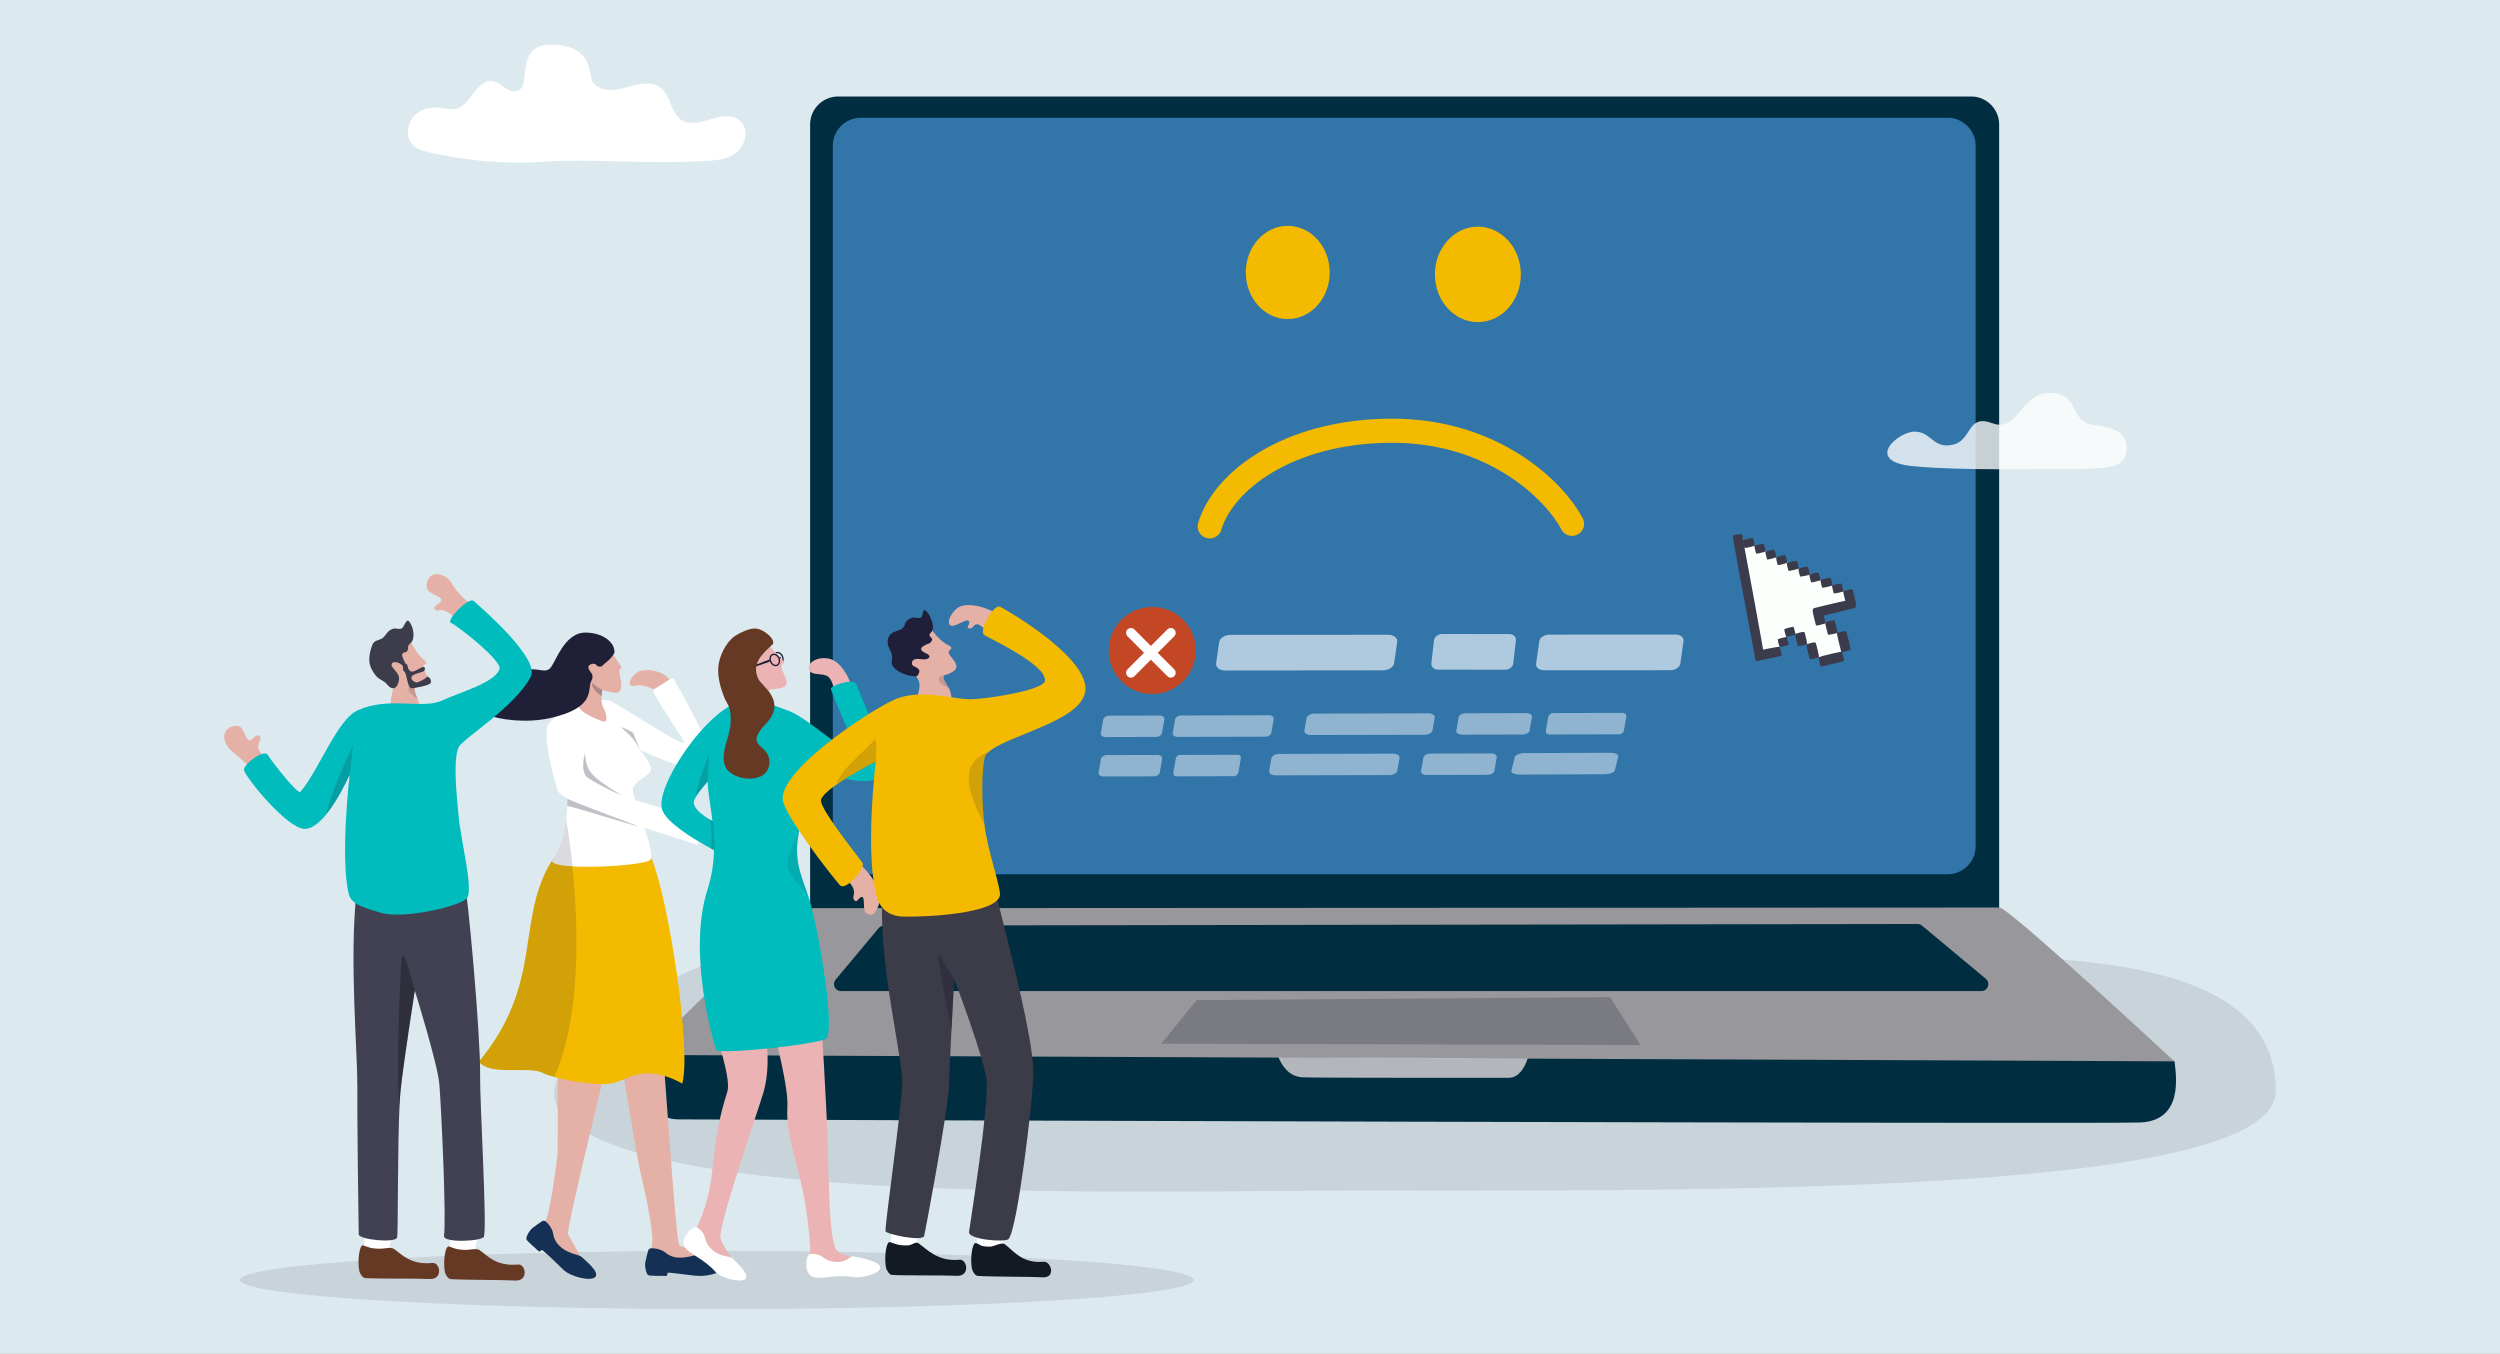
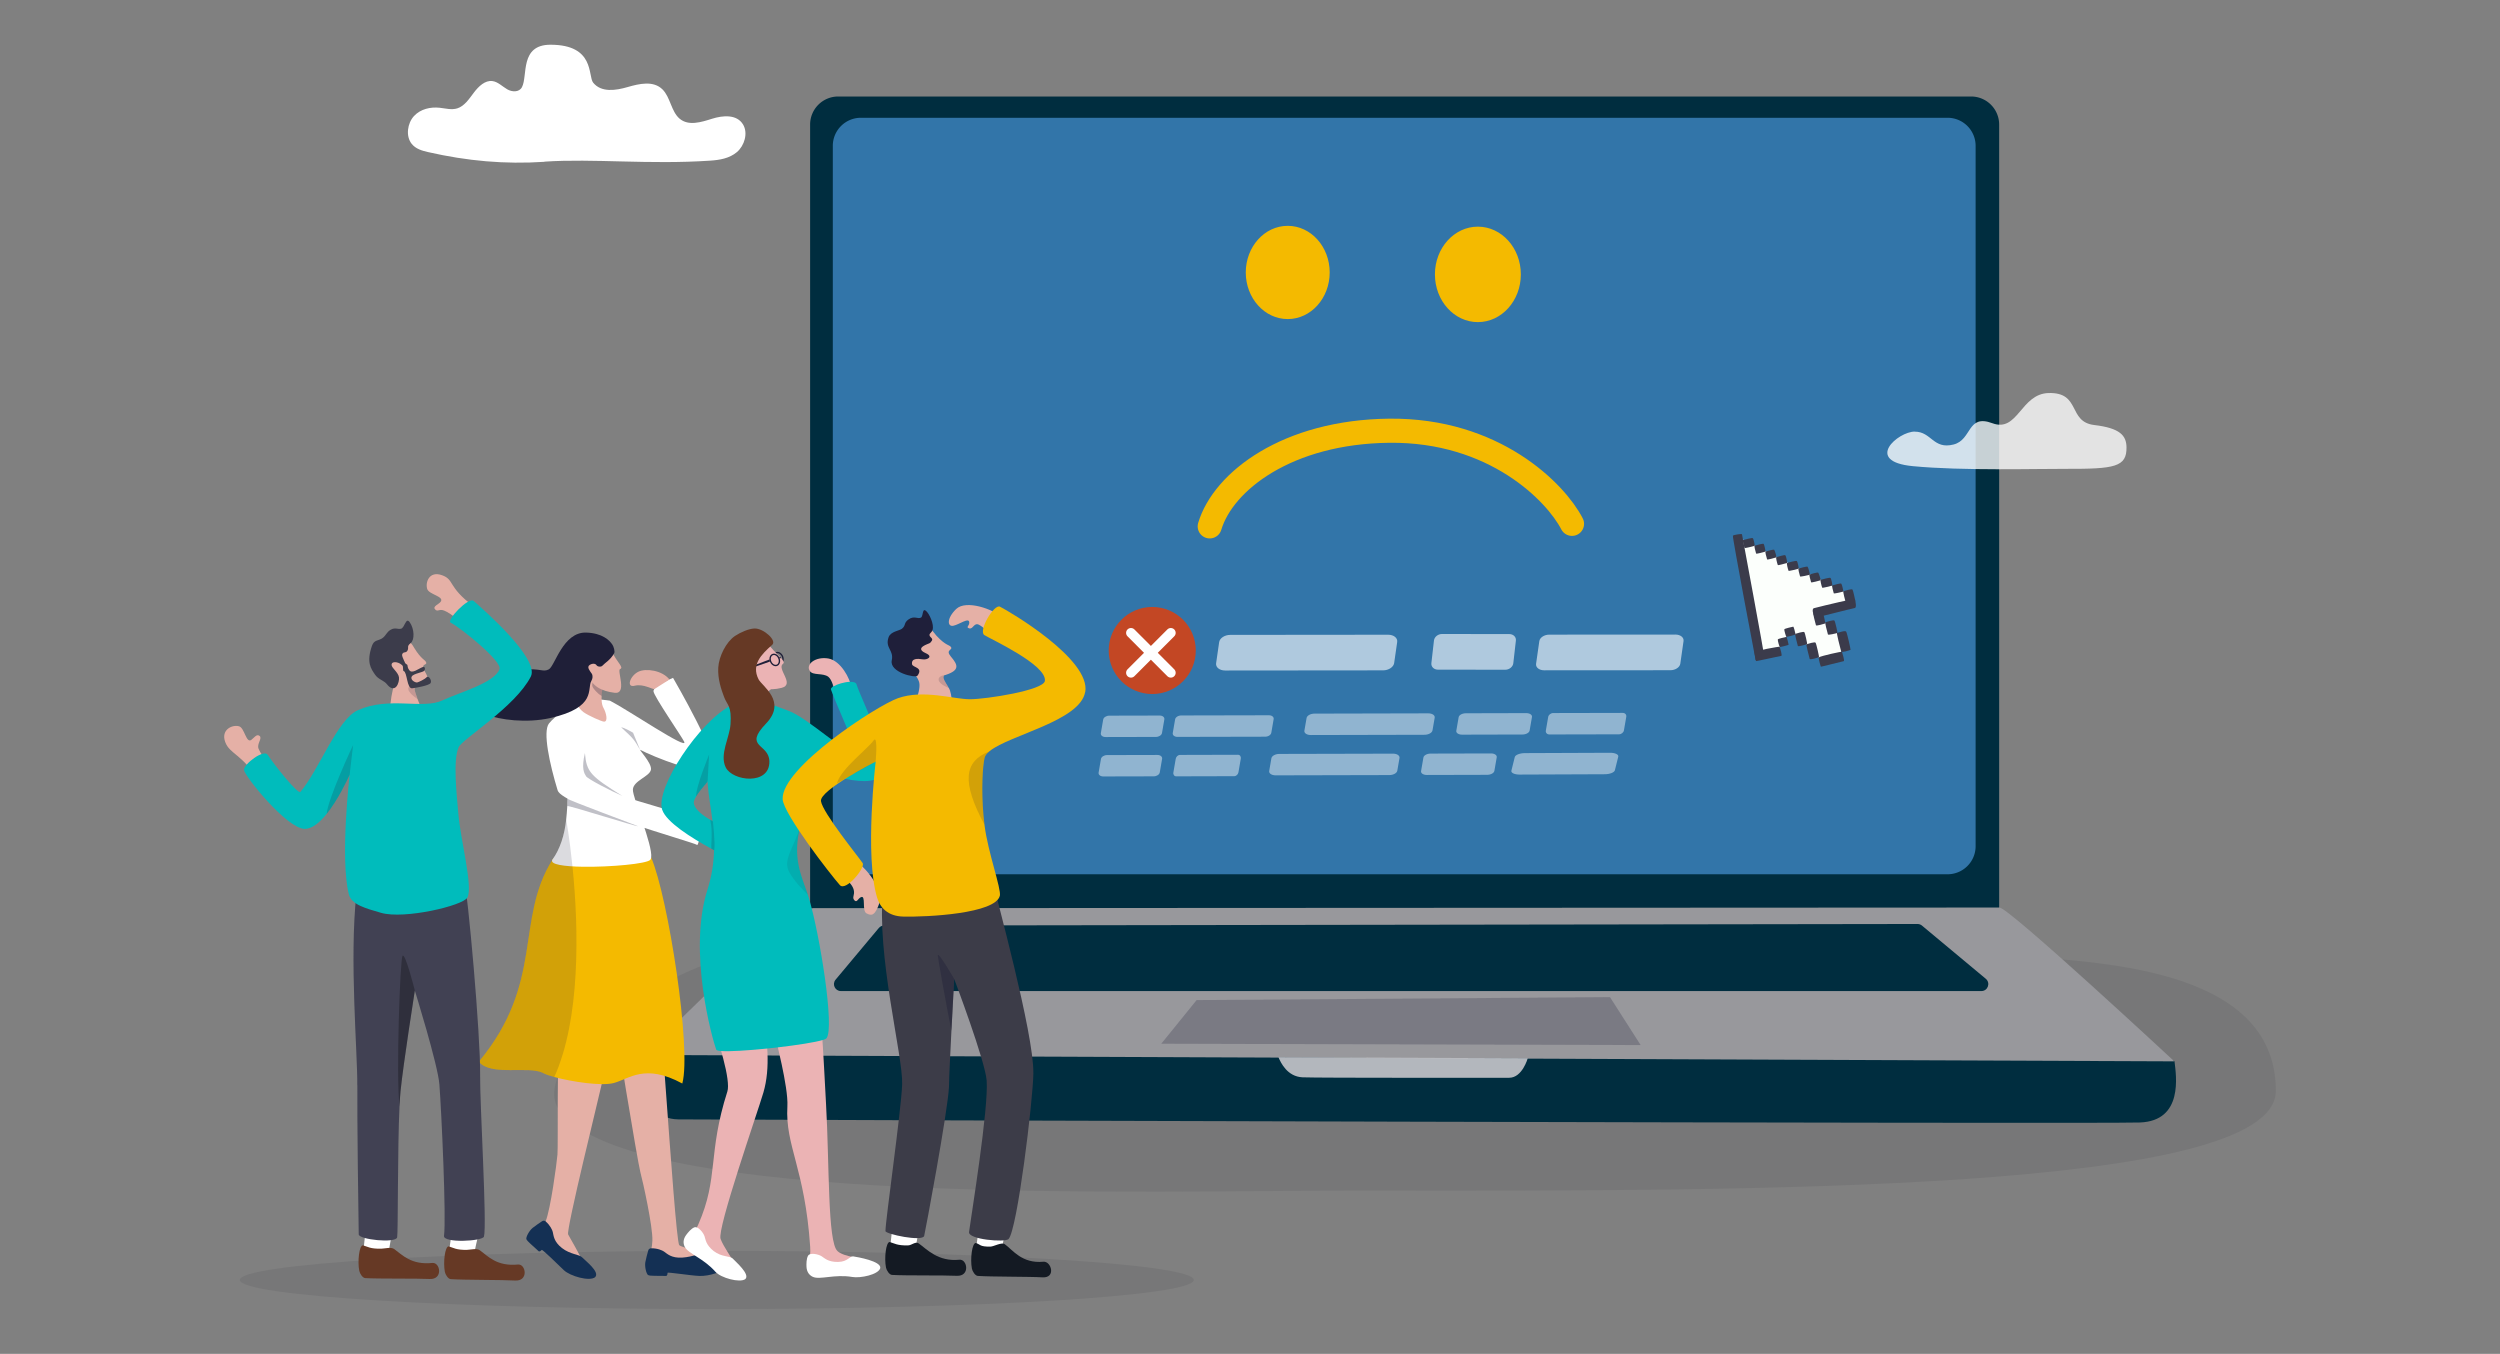
<svg xmlns="http://www.w3.org/2000/svg" width="650" height="352" fill="none" viewBox="0 0 650 352">
  <rect x="0" y="0" width="650" height="352" fill="#808080" stroke="none" />
  <g clip-path="url(#a)">
-     <path fill="#DCEAEF" d="m660 362-670 1V-9l670-1v372Z" />
    <path fill="#32323E" d="M203.52 246.07c-27.83 1.38-67.46 30-58 42.73 18.8 25.3 153.47 20.67 209.18 20.75 100.65.14 237.01.49 237.01-25.94 0-32.84-48.23-33.4-69.29-35.24-19.45-1.7-318.9-2.3-318.9-2.3Z" opacity=".12" />
    <path fill="#002D3F" d="M512.48 25.09H217.93a7.3 7.3 0 0 0-7.3 7.3v203.93a7.3 7.3 0 0 0 7.3 7.3h294.55a7.3 7.3 0 0 0 7.3-7.3V32.39a7.3 7.3 0 0 0-7.3-7.3Z" />
    <path fill="#3275A9" d="M506.36 30.621H223.83a7.3 7.3 0 0 0-7.3 7.3v182.09a7.3 7.3 0 0 0 7.3 7.3h282.53a7.3 7.3 0 0 0 7.3-7.3V37.921a7.3 7.3 0 0 0-7.3-7.3Z" />
    <path fill="#002D3F" d="M167.43 274.169c5.69.13 397.5-1.91 397.94 1.78.44 3.69 2.37 15.49-9.02 15.9-11.39.41-360.64-.67-379.98-.81-11.03-.08-11.56-16.92-8.94-16.86v-.01Z" />
    <path fill="#98989C" d="M167.15 274.291c12.55-11.29 37.46-38.17 44.26-38.17 9.03 0 305.42-.16 308.46-.16 2.44 0 45.45 39.99 45.45 39.99l-398.17-1.65v-.01Z" />
    <path fill="#002D3F" d="m228.49 241.278-11.24 13.44c-.98 1.17-.15 2.96 1.38 2.96h296.52c1.69 0 2.45-2.11 1.16-3.19l-16.59-13.83c-.32-.27-.73-.42-1.16-.42l-268.7.4c-.53 0-1.04.24-1.38.65l.01-.01Z" />
    <path fill="#48485A" d="m311.12 260.02-9.19 11.35 124.64.35-7.97-12.47-107.48.77Z" opacity=".37" />
    <path fill="#C5C5C9" d="M332.4 274.891c.61 1.44 2.31 5.03 6.25 5.21 3.94.18 51.7.12 53.73.12 3.43 0 4.83-5.07 4.83-5.07l-64.81-.26Z" opacity=".91" />
    <path fill="#fff" d="M497.85 112.209c-4.37 0-13.34 7.75-.52 8.99 12.83 1.24 32.04.67 39.82.7 12.69.04 15.84-.48 15.74-5.66-.06-3-1.68-4.94-8.37-5.73-6.96-.82-3.4-8.56-11.9-8.32-7.24.2-7.97 10.33-14.6 7.85-6.62-2.48-5.23 4.28-10.08 5.53-5.32 1.36-5.73-3.34-10.1-3.34l.01-.02Z" opacity=".78" />
    <path fill="#fff" d="M141.57 42.069c-10.31.69-20.17-.22-30.29-2.53-1.55-.35-3.2-.83-4.25-2.15-1.59-1.99-1.11-5.35.6-7.21 1.72-1.86 4.31-2.42 6.7-2.16 1.53.17 3.1.62 4.58.15 1.85-.59 3.07-2.46 4.3-4.1 1.24-1.63 2.91-3.24 4.82-2.99 1.43.19 2.55 1.38 3.83 2.13 1.27.75 3.12.83 3.85-.55 1.56-2.95-.63-11.03 7.41-11.03 11.6 0 9.7 8.13 11.1 9.86 2.12 2.62 5.88 2.04 8.95 1.15 3.07-.89 6.72-1.73 9.08.61 2.05 2.03 2.26 5.75 4.44 7.6 2.32 1.97 5.62.92 8.43.03 2.81-.89 6.44-1.21 8.07 1.48 1.37 2.26.35 5.54-1.6 7.19-1.95 1.65-4.51 2.06-6.96 2.22-15.89 1.07-30.31-.59-43.06.26v.04Z" />
    <path fill="#FCFFFC" d="m452.55 139.982 27.99 14.44.4 2.76-8.62 2.28 1.07 1.99 2.47 1.05 2.82 3.4.05 4.79-5.02.74-1.48-.84-3.32-3.97-3.17-2.49-1.94 2.16-1.8 3.4-4.27.96-6.62-31.07 1.44.4Z" />
    <path fill="#3B3B4B" d="M463.93 163.62c-.09.24.46 2 .54 1.99.3-.06 2.4-.53 2.37-.69-.1-.59-.48-2.01-.6-1.99-.34.08-2.23.48-2.31.69Z" />
    <path fill="#3B3B4B" d="M462.23 166.26c-.08.24.45 2.01.52 1.99.29-.06 2.31-.49 2.29-.65-.1-.59-.47-2.02-.59-1.99-.33.07-2.15.44-2.23.65h.01Zm-3.69-24.852c.19.17.54 1.98.47 2.01-.29.09-2.36.67-2.42.51-.19-.56-.53-2-.41-2.04.34-.1 2.19-.64 2.36-.48Zm2.75 1.533c.19.17.65 1.95.58 1.97-.28.09-2.37.7-2.42.54-.19-.56-.54-2-.43-2.03.32-.1 2.1-.63 2.27-.48Z" />
    <path fill="#3B3B4B" d="M455.72 139.919c.24.16.58 1.97.47 2-.4.12-2.55.69-2.61.54-.21-.56-.56-1.99-.39-2.04.47-.13 2.32-.64 2.53-.5Zm14.25 7.431c.19.17.67 2.06.6 2.08-.29.09-2.49.6-2.55.44-.19-.56-.53-2-.41-2.04.34-.1 2.19-.64 2.36-.48Z" />
    <path fill="#3B3B4B" d="M472.73 148.88c.19.17.72 1.96.65 1.99-.28.09-2.44.68-2.49.53-.19-.56-.54-2-.43-2.03.32-.1 2.1-.63 2.27-.48v-.01Zm-5.57-3.02c.24.16.58 1.97.47 2-.4.12-2.55.69-2.61.54-.21-.56-.56-1.99-.39-2.04.47-.13 2.32-.64 2.53-.5Zm11.57 5.88c.19.17.6 2.04.53 2.07-.29.09-2.43.61-2.48.45-.19-.56-.53-2-.41-2.04.34-.1 2.19-.64 2.36-.48Z" />
    <path fill="#3B3B4B" d="M481.63 153.27c.22.29.81 3.1.74 3.13-.29.09-2.35.72-2.42.48-.27-.89-.81-3.13-.68-3.16.34-.1 2.18-.69 2.37-.44l-.01-.01Zm-7.8 5.699c.22.29.81 3.1.74 3.13-.29.09-2.35.72-2.42.48-.27-.89-.81-3.13-.68-3.16.34-.1 2.18-.69 2.37-.44l-.01-.01Z" />
    <path fill="#3B3B4B" d="M476.95 161.35c.22.29.86 3.2.78 3.22-.29.09-2.39.63-2.47.38-.27-.89-.81-3.13-.68-3.16.34-.1 2.18-.69 2.37-.44Z" />
    <path fill="#3B3B4B" d="M480.01 164.229c.26.45 1.21 4.71 1.13 4.74-.29.11-2.33.79-2.44.42-.38-1.35-1.2-4.75-1.08-4.79.33-.11 2.16-.77 2.39-.37Zm-10.89.123c.22.29.81 3.1.74 3.13-.29.09-2.35.72-2.42.48-.27-.89-.81-3.13-.68-3.16.34-.1 2.18-.69 2.37-.44l-.01-.01Z" />
    <path fill="#3B3B4B" d="M472.05 167.11c.23.35.97 3.75.9 3.77-.29.1-2.34.75-2.43.45-.31-1.07-.96-3.78-.84-3.81.34-.11 2.17-.72 2.38-.41h-.01Zm10.2-9.028c-1.08.21-10.34 2.6-10.38 2.53-.15-.28-1.05-2.27-.23-2.49 2.98-.78 10.61-2.55 10.63-2.42.1.49.55 2.26-.02 2.38Zm-19.14 12.45c-.68.11-6.5 1.42-6.54 1.36-.12-.18-.25-1.46-.41-2.31-.07-.34 6.53-1.55 6.56-1.42.11.49.76 2.31.4 2.37h-.01Z" />
    <path fill="#3B3B4B" d="M479.37 171.902c-.62.1-5.89 1.5-5.94 1.44-.11-.18-.69-2.33-.57-2.41.56-.4 6.02-1.59 6.05-1.47.11.49.78 2.39.45 2.44h.01Zm-3.46-21.651c.24.16.58 1.97.47 2-.4.12-2.55.69-2.61.54-.21-.56-.56-1.99-.39-2.04.47-.13 2.32-.64 2.53-.5Zm-11.75-5.891c.24.16.58 1.97.47 2-.4.12-2.34.7-2.4.55-.21-.56-.56-1.99-.39-2.04.47-.13 2.11-.65 2.32-.51Zm-11.24-5.44s5.97 31.96 5.81 32.06c-.16.1-2.21.87-2.27.63-.06-.23-6.11-32.05-5.91-32.36.09-.14 2.32-.56 2.37-.34v.01Z" />
    <path fill="#32323E" d="M186.37 340.359c68.489 0 124.01-3.389 124.01-7.57 0-4.181-55.521-7.57-124.01-7.57s-124.01 3.389-124.01 7.57c0 4.181 55.521 7.57 124.01 7.57Z" opacity=".12" />
    <path fill="#E5B0A6" d="M156.25 260.137c1.48 7.28 2.05 13.57.77 19.3-1.28 5.73-9.91 40.52-9.3 41.53.61 1.01 2.99 5.31 3.49 6.4.5 1.08-11.43-3.3-11.38-5.5.05-2.19.72-1.06 2.03-4.3 1.31-3.25 2.87-14.94 3.08-17.38.21-2.45-.2-26.72.62-29.41.82-2.69 10.69-10.63 10.69-10.63v-.01Zm23.93-42.859c2.21 2.11 6.46 2.08 8.25.91 2.01-1.32 2.67-4.74.48-3.77-3.41 1.52-1.81-.93-2.62-1.02-1.34-.14-3.64 1.84-4.33 1.44-.43-.25-1.78 2.43-1.78 2.43v.01Z" />
    <path fill="#143054" d="M140.95 317.509c.28-.19.65-.17.91.05 1.21 1.04 1.74 2.26 1.86 2.75.23.94.23 2.49 2.39 4.18 2.16 1.69 4.54 1.64 5.25 2.43.71.79 4.77 3.81 3.35 5.17-1.49 1.14-6.48-.3-8.09-1.83-1.6-1.53-5.66-5.53-5.77-5.28-.5.57-.79.35-.79.35-1.25-1.21-3.09-2.65-3.21-3.18-.12-.53.75-2.17 1.63-2.89.62-.5 1.81-1.31 2.46-1.74l.01-.01Z" />
    <path fill="#E5B0A6" d="M159.77 263.866c.05 1.07.91 6.69 1.99 13.43.33 2.03.67 4.16 1.03 6.3 1.62 9.85 3.36 19.9 3.7 21.15.66 2.43 3.27 14.23 3.13 17.82-.14 3.59-1.2 2.74-.47 4.86.73 2.13 16.1-.11 15.23-.97-.88-.86-6.8-1.94-7.76-2.7-.65-.52-2.3-23.97-3.54-40.84-.17-2.26-.32-4.41-.47-6.37-.37-4.93-.67-8.65-.85-10.02-.77-5.97-3.36-4.35-8.32-4.34 0 0-3.81-1.21-3.67 1.67v.01Z" />
    <path fill="#143054" d="M168.53 325.136c.09-.34.4-.57.75-.58 1.67-.03 2.92.55 3.35.84.82.56 1.89 1.76 4.75 1.58 2.86-.18 4.8-1.29 5.91-1.17 1.11.12 5.87 1.01 5.68 3.02-.4 1.9-4.76 3-7.07 2.92-2.31-.08-8.42-1.07-8.33-.81 0 .78-.38.81-.38.81-1.82-.08-4.26.08-4.71-.25-.45-.33-.9-2.19-.69-3.34.14-.81.53-2.24.75-3.02h-.01Z" />
    <path fill="#F4BA00" d="M124.49 276.046c3.15 3.87 13.04.97 16.73 2.95.59.32 1.62.67 2.9 1.03 4.52 1.23 12.23 2.4 15.41 1.57 4.08-1.06 8.08-5.2 17.87.12 2.44-8.97-3.67-48.41-8.09-58.75-.24-.55-.47-1.02-.69-1.4 0 0-10.89-6.42-20.37-1.56-1.58.81-3.13 1.94-4.58 3.46-.02.04-.05.07-.07.11-9.73 15.56-2.01 31.87-19.1 52.47h-.01Z" />
    <path fill="#fff" d="M181.27 219.686c.32.25 1.77-6.02 1.2-6.64-.59-.64-8.4-2.3-9.27-2.59-2.72-.92-11.6-3.1-15.52-5.43-2.85-1.69-4.9-2.27-13.28-7.32 4.03 4.2 3.16 11.69 2.81 15.33-.4 4.11-1.66 7.81-3.55 10.43-.02.04-.05.07-.07.11-.63 1.2 3.16 1.71 7.99 1.78 7.13.1 16.55-.76 17.49-1.8.12-.13.19-.33.23-.59.47-3.23-4.84-15.54-4.75-17.68.09-2.3 4.34-3.37 4.69-5.14.36-1.77-3.59-5.66-2.66-5.14 2.91 1.61 16.57 7.07 18.87 5.12 2.31-1.95-10.46-23.88-10.46-23.88s-5.3 2.11-5.08 3.53c.22 1.43 7.26 11.63 7.97 13.05 1.25 2.51-14.67-8.3-19.31-10.66 0 0-4.41-.65-6.54-.47-2.13.18-7.81 4.49-9.3 6.41-1.66 2.13.17 10.53 2.26 17.4 1.23 4.03 35.38 13.47 36.27 14.18h.01Z" />
    <path fill="#E5B0A6" d="M156.94 177.467c-.81 3.7-.61 5.62 0 6.66.6 1.03 1.28 3.55.09 3.5-.59-.02-4.06-1.56-5.32-2.47-1.26-.91-2.02-2.68-2.02-2.68s2.71-4.7 4.58-8.64c1.87-3.93 2.67 3.62 2.67 3.62v.01Z" />
    <path fill="#1F1F38" d="M156.44 180.959c.03-.49.08-1.03.17-1.64.03-.21.29-1.62.33-1.85-.21-.2-.57-.48-.78-.52-.29-.05-.88.01-1.15-.32-.45-.55-1.33 1.03-.94 1.96.15.36 1.2 1.74 2.37 2.36v.01Z" opacity=".28" />
    <path fill="#E5B0A6" d="M174.06 176.669c-1.9-2.4-6.11-2.95-8.04-2.04-2.18 1.02-3.32 4.25-1 3.66 2.32-.58 4.73 1.08 5.16.84.44-.25 3.89-2.46 3.89-2.46h-.01Z" />
    <path fill="#1F1F38" d="M161.82 206.949c-8.23-5.15-9.34-6.18-9.74-11.16-.97 4.11-.17 5.26.29 6.02.46.76 6.4 3.79 9.45 5.14Zm4.06 7.869c.1-.04-18.33-6.83-18.34-7.17-.02.8 0 1.42-.05 1.91.56-.13 18.06 5.41 18.39 5.26Zm-4.36-25.699c3.6 3.27 3.37 3.32 4.93 5.88-1.24-2.94-1.85-4.49-1.85-4.49s-2.28-1.35-3.07-1.4l-.01.01Z" opacity=".28" />
    <path fill="#1F1F38" d="M124.49 276.049c3.15 3.87 13.04.97 16.73 2.95.59.32 1.62.67 2.9 1.03 6.78-15.08 6.41-38.19 4.72-54.76-.19-1.84-.39-3.6-.6-5.26-.33-2.6-.68-4.94-1.03-6.97-.4 4.11-1.66 7.81-3.55 10.43-.02.04-.05.07-.07.11-9.73 15.56-2.01 31.87-19.1 52.47Z" opacity=".16" />
    <path fill="#E5B0A6" d="M159.05 169.316c1.41 3.01 3.26 4.21 2.16 4.65-.83.34 1.94 6.57-1.41 6.16-3.33-.41-6.24-1.73-6.91-5.15-.68-3.42-1.16-5.42-1.16-5.42l7.33-.24h-.01Z" />
    <path fill="#1F1F38" d="M159.66 169.878c-.92 1.7-2.46 2.54-3.03 3.2-.32.38-1.27.3-1.53-.12-.3-.47-1.07-.53-1.78-.07-.86.55.06 1.56.52 2.24.35.51.26 1.35-.07 1.87-1.24 2.01 1.61 6.91-10.72 9.7-3.1.68-6.35.81-9.31.58-5.99-.47-10.84-2.38-11.09-4.14-.18-1.28 2.48-3.31 4.43-4 1.95-.68 2.68.59 4.17 0 1.71-.66-.65-4.69 4.42-5.06 5.07-.38 5.42.77 7.01-.04 1.59-.81 3.66-9.75 9.72-9.57 4.2.13 6.07 2 6.82 3.14.32.48.73 1.74.46 2.25l-.02.02Z" />
    <path fill="#00BCBC" d="M172.19 210.586c1.09 3.17 7.47 7.2 12.79 10.1l.72.39c3.76 2.01 6.83 3.39 6.83 3.39s1.83-8-2.6-9.16c-1.54-.4-3.17-1.05-4.63-1.82-.39-.2-.76-.41-1.12-.63-2.19-1.33-3.8-2.9-3.8-4.2 0-.4.24-.96.63-1.61.65-1.07 1.72-2.39 2.83-3.66 2.07-2.35 4.31-4.49 4.31-4.49l1.96-15.49c-8.19 4.05-19.85 21.59-17.93 27.18h.01Z" />
    <path fill="#EBB3B4" d="M221.38 178.838c-.32-2.44-2.82-7.08-6.01-7.63-3.38-.57-6.01 1.55-4.79 3.29.82 1.17 3.35.42 4.76 1.45.91.66 1.67 3.21 1.73 4.18.06.97 4.31-1.29 4.31-1.29Zm-20.05-.071c-3.12.97-2.44 5.19-2.11 6.46.32 1.26-1.22 1.77-2.45 1.37-.61-.2-2.28-.52-3.33-1.85-1.05-1.33-1.31-3.4-1.31-3.4s4.24-4.11 7.36-7.67c3.12-3.56 1.85 5.08 1.85 5.08l-.01.01Z" />
    <path stroke="#1F1F38" stroke-miterlimit="10" stroke-width=".36" d="M201.31 171.566c.32.76 1.05 1.19 1.64.94.59-.25.81-1.06.49-1.83-.32-.77-1.05-1.19-1.64-.94-.59.25-.81 1.06-.49 1.83Z" />
    <path fill="#EBB3B4" d="M199.71 167.346c1.87 2.73 4.85 4.56 3.88 5.23-1.78 1.24 3.24 5.37-.38 6.27-3.24.8-6.42.56-7.63-3.93-.9-3.35-2.03-5.13-2.03-5.13l6.15-2.45.01.01Z" />
    <path stroke="#1F1F38" stroke-miterlimit="10" stroke-width=".36" d="M200.38 172.026c.32.76 1.05 1.19 1.64.94.59-.25.81-1.06.49-1.83-.32-.76-1.05-1.19-1.64-.94-.59.25-.81 1.06-.49 1.83Z" />
    <path fill="#1F1F38" d="m200.12 171.438-3.84 1.479.14.401 3.75-1.3-.05-.58Zm2.4-.544c.18.04.28.13.26-.09-.01-.11.25.03.24.23 0 .08-.09.23-.5.1-.24-.08 0-.24 0-.24Z" />
    <path fill="#EBB3B4" d="M179.73 322.376c-.16 2.04 11.39 6.75 10.96 5.7-.42-1.05-2.65-4.02-3.34-5.98-.94-2.66 9.59-32.77 11.13-38.02.94-3.22 1.22-6.69 1.06-10.48-.03-.67-.07-1.36-.12-2.05-.14-1.77-.37-3.6-.65-5.51 0 0-13.81-.22-12.92 2.24.47 1.3.92 2.62 1.32 3.93.32 1.02.61 2.02.86 2.99 1.02 3.87 1.54 7.19 1.09 8.57-5.2 16.26-2.18 22.36-7.58 34.63-1.31 2.99-1.65 1.93-1.81 3.97v.01Z" />
    <path fill="#fff" d="M180.6 319.095c.87-.28 2.21 1.29 2.57 2.31.3.85.32 2.23 2.38 3.86 2.07 1.63 4.31 1.23 4.99 1.99.68.76 4.6 4.09 3.23 5.32-1.45 1.03-6.37-.33-7.77-1.92-3.09-3.52-7.05-4.68-7.96-6.47-.43-.85-.48-1.92.34-3.06.44-.61 1.35-1.75 2.22-2.04v.01Z" />
    <path fill="#EBB3B4" d="M201.51 268.938c.05.99 3.5 13.62 3.21 18.7-.6 10.35 4.55 16.05 5.93 36.6.22 3.35-.81 2.48-.1 4.46.7 1.99 15.49-.1 14.65-.91-.84-.81-5.63-.83-7.47-2.52-2.58-2.37-2.07-22.62-2.96-38.18-.12-2.12-.86-16.58-1.03-17.86-.74-5.58-3.91-1.45-8.69-1.43 0 0-3.67-1.55-3.53 1.13l-.01.01Z" />
    <path fill="#00BCBC" d="M186.23 272.917c.07.18.51.29 1.25.35 2.21.17 7.02-.14 12-.65.83-.08 1.67-.18 2.51-.27 5.17-.6 10.1-1.36 12.05-1.98.45-.14.74-.28.84-.4 2.21-2.7-1.8-27.25-4.53-36.34l-.3-.96c-1.66-5.02-4.19-9.56-1.89-18.21v-.01c.41-1.53.97-3.19 1.71-5.01.97-2.37 1.24-4.03 1.11-5.38-.17-1.66-.93-2.87-1.75-4.38-.04-.08-.01-.13.08-.13 1.35-.13 16.02 6.5 20.22 1.93 2.81-3.05-5.72-19.92-6.84-23.55-.16-.51-.87-.68-1.77-.65-1.39.05-3.25.6-4.22 1.18-.48.28-.74.57-.66.81 1.67 4.58 6.85 15.64 6.26 16.1-1.83 1.44-12.12-8.77-17.44-10.61-1.03-.36-2.54-.99-4.25-1.54-.54-.18-1.11-.35-1.69-.5-2.16-.57-4.51-.87-6.59-.35-.89.22-1.73.59-2.49 1.17-.02.02-.04.03-.07.05-.79.61-1.49 1.43-2.07 2.52-1.7 3.24-2.93 6.55-3.47 10.41-.29 2.02-.38 4.18-.26 6.57v.15c.01.33.04.66.06.99.21 2.7.8 5.79 1.21 9.24.28 2.37.48 4.9.41 7.59-.08 3.21-.55 6.63-1.71 10.26-5.17 16.16 1.32 38.97 2.28 41.61l.01-.01Z" />
    <path fill="#663925" d="M196.2 163.407c-1.47.03-3.65.98-5.07 1.92-2.36 1.57-4.21 5.37-4.38 8.22-.18 2.97.77 5.7 1.51 7.67.82 2.18 2.01 2.24 1.67 7.11-.24 3.48-2.89 7.81-1.25 11.18 1.77 3.63 11.51 4.75 11.36-1.58-.11-4.66-6.85-3.56-.89-9.78 5.56-5.8-1.04-9.73-1.94-11.55-1.89-3.77.68-6.4 3.57-8.95 1.27-1.12-2.24-4.29-4.57-4.24h-.01Z" />
    <path fill="#fff" d="M210.14 326.427c.5-.77 2.53-.38 3.45.18.77.47 1.65 1.53 4.28 1.5 2.63-.03 3.01-1.6 4.01-1.44 1.01.16 7.29 1.22 6.99 3.04-.48 1.71-5.17 2.67-7.26 2.31-4.61-.79-8.43.8-10.26-.03-.87-.39-1.58-1.19-1.66-2.59-.04-.75-.05-2.21.45-2.98v.01Z" />
    <path fill="#1F1F38" d="M181.01 207.048c.65-1.08 1.72-2.401 2.83-3.661.09-.2.14-.319.14-.319l.39-6.88s-3.52 8.509-3.36 10.849v.011Zm3.94 13.49.03.15.72.39c.3-1.95-.35-7.55-.35-7.55s-.02-.01-.05-.04c-.16-.12-.65-.32-.64-.28.71 2.78.16 6.64.3 7.33h-.01Z" opacity=".18" />
    <path fill="#1F1F38" d="M205.28 226.895c1.4 2.43 3.5 4.46 4.77 5.76-1.66-5.02-4.19-9.56-1.89-18.21-1.59 5.96-4.86 9-2.88 12.45Z" opacity=".1" />
    <path fill="#fff" d="M260.35 325.147c.44-2.39 1.88-8.26 1.88-8.26l-7.24-.86-1.31 9.18 4.61 3.14 2.06-3.19v-.01Z" />
    <path fill="#141A23" d="M257.52 324.118c.89-.02 2.91-1.22 3.72-.63 2.12 1.54 4.47 5.09 10.03 4.56 2.06-.2 3.37 4.28-.24 4.06-3.12-.2-13.39-.13-16.8-.37-.71-.05-1.41-1.22-1.54-1.92-.47-2.49.04-6.62 1-6.65 1.27.37.93 1 3.83.95Z" />
    <path fill="#fff" d="M238.03 324.628c.36-2.4 1.61-8.321 1.61-8.321l-7.26-.619-1 9.209 4.71 2.991 1.95-3.26h-.01Z" />
    <path fill="#141A23" d="M236.14 323.798c.89-.02 1.91-1.1 2.72-.52 2.14 1.53 5.03 4.82 10.59 4.25 2.06-.21 2.87 4.38-.73 4.18-3.12-.17-13.39-.02-16.8-.23-.71-.04-1.42-1.21-1.56-1.9-.49-2.49-.01-6.62.95-6.66 1.27.36 1.94.96 4.84.89l-.01-.01Z" />
    <path fill="#E5B0A6" d="M260.8 160.709c-2.62-2.43-9.65-4.8-12.18-2.38-2.52 2.43-2.33 4.66-.78 4.37 1.55-.29 4.22-2.38 4.17-.78-.03.87-.97 1.16 0 1.46.97.29 1.21-1.55 2.47-.97 1.26.58 3.93 3.3 3.93 3.3l2.38-5h.01Zm-39.09 62.861c3.29 1.38 8.12 7.89 6.95 11.19-1.16 3.3-1.96 3.44-3.36 2.72-1.3-.67-.05-4.91-1.49-4.2-.78.38-1.02 1.54-1.69.77-.67-.76.18-1.3-.14-2.65-.53-2.26-3.89-4.07-3.89-4.07l3.62-3.75v-.01Zm24.81-44.979c.05.09.11.18.17.28.98 1.58.85 5.6.85 5.6l2.43-2.26-12.54 4.84c-.8-1.86 2.06-6.94 1.59-9.5-.24-1.29-1.89-3.19-2.2-3.6-1.47-1.91-2.83-2.72-2.47-4.92.56-3.45 6.68-6.74 7.52-5.74.28.33 1.35 1.72 1.6 1.98 2.53 2.74 3.43 2.33 3.82 3.02.43.76-1.55.65-.08 2.39 1.79 2.13 2.52 3.54-1.38 4.81-.11.03-.22.07-.33.1-.55.65.26 1.72 1.03 2.98l-.01.02Z" />
    <path fill="#1F1F38" d="M246.69 178.872c-3.75-1.5-3.04-3.18-.89-3.38 0 0 .01 0 .03.02-.11.03-.22.07-.33.1-.55.65.26 1.72 1.03 2.98.05.09.11.18.17.28h-.01Z" opacity=".16" />
    <path fill="#1F1F3A" d="M240.45 167.761c1.13-.57 1.33-.34 1.84-1.19.51-.85-1.44-1.02-.21-2.16 1.23-1.14-.2-4.26-.94-5.17-1.46-1.79-1.02.93-1.67 1.32-.85.5-1.76-.61-3.31.53-1.22.89-.59 1.53-1.65 2.38-.64.51-2.95.7-3.48 2.22-.98 2.82 1.41 3.29.83 5.99-.67 3.15 6.18 4.68 6.68 4 1.63-2.22-1.28-2.09-1.41-2.99-.22-1.55 1.46-1.48 2.69-1.27 1.32.23 2.85-.72.92-1.57-1.93-.85-1.31-1.56-.29-2.08v-.01Z" />
    <path fill="#3C3C48" d="M268.68 278.959c-.09 7.17-4.2 40.93-6.47 43.21-.9.9-10.52.12-10.26-1.84.62-4.6 5.12-32.16 4.58-39.4-.39-5.1-8.44-26.4-8.44-26.4s-.37 6.7-.72 13.49c-.31 6.08-.61 12.23-.61 13.74 0 .19-.01.49-.03.89-.32 6.43-6.14 37.48-6.44 38.68-.4 1.59-10.07-.46-10.07-1.25 0-2.79 4.09-31.26 4.34-38.14.27-7.31-6.82-33.81-4.93-50.75 1.57-14 28.08-3.76 28.08-3.76 1.2 5.58 11.09 41.18 10.96 51.54l.01-.01Z" />
    <path fill="#F4BA00" d="M282.13 179.97c-1.36 7.49-19.57 11.1-24.79 15.29l-.18.15c-.63.53-1.04 1.08-1.17 1.64-.06.25-.11.53-.16.86-.5 3.13-.7 9.78.13 16.52.01.09.02.18.04.27.86 6.82 4.38 16.47 3.96 18.2-1.15 4.64-18.79 5.55-25.09 5.41-3.99-.08-6.03-2.28-6.83-4.96-3.28-10.94-.36-35.34-.36-35.34s-14.62 7.44-14.23 10.28c.41 3 9.74 14.46 10.84 16.11.78 1.16-4.37 7.47-5.92 5.73-2.38-2.67-14.7-18.53-14.88-22.35-.39-8.15 24.43-24.29 29.97-26.25 6.61-2.34 14.44.27 18.71.27 4.27 0 19.16-2.33 19.5-4.76.58-4.17-14.2-10.92-15.75-11.93-1.62-1.07 2.52-8.15 4.08-7.37 2.33 1.16 23.71 13.68 22.16 22.22l-.03.01Z" />
    <path fill="#1F1F38" d="M257.16 195.401c-.63.53-1.04 1.08-1.17 1.64-.06.25-.11.53-.16.86-.5 3.13-.7 9.78.13 16.52-6-11.18-5.27-16.44 1.2-19.03v.01Zm-29.5 2.619c.19-1.94.48-7.08-.58-5.44-1.17 1.81-8.59 7.46-9.47 11.08l10.05-5.64Z" opacity=".16" />
    <path fill="#1F1F38" d="M248.09 254.518s-.37 6.7-.72 13.49c-1.62-8.19-3.22-17.22-3.53-19.47-.25-1.81 4.25 5.98 4.25 5.98Z" opacity=".42" />
    <path fill="#fff" d="M123.28 325.996c.43-2.38 1.88-8.23 1.88-8.23l-7.21-.86-1.3 9.14 4.59 3.13 2.05-3.18h-.01Z" />
    <path fill="#663925" d="M121.46 324.957c.88-.02 2.5-.47 3.3.11 2.12 1.54 4.38 4.24 9.92 3.71 2.06-.2 2.83 4.38-.76 4.16-3.11-.19-13.33-.13-16.73-.36-.71-.05-1.4-1.21-1.53-1.91-.47-2.48.04-6.6.99-6.62 1.26.37 1.93.97 4.82.92l-.01-.01Z" />
    <path fill="#fff" d="M101.05 325.488c.36-2.39 1.6-8.29 1.6-8.29l-7.23-.62-1 9.18 4.69 2.97 1.94-3.24Z" />
    <path fill="#663925" d="M99.17 324.657c.88-.02 2.5-.49 3.3.08 2.13 1.52 4.41 4.2 9.95 3.63 2.05-.21 2.86 4.36-.73 4.17-3.11-.17-13.33-.02-16.73-.23-.71-.04-1.41-1.2-1.55-1.9-.49-2.48-.01-6.6.94-6.63 1.26.36 1.93.96 4.82.88Z" />
    <path fill="#E5B0A6" d="M67.23 202.888c-4.31-6.86-7.55-6.84-8.68-9.98-1.19-3.28 1.97-4.59 3.64-4.06 1.39.44 1.81 4.44 3.12 3.54.71-.49 1.42-1.7 2.19-1.04.77.66-.78 2.02-.28 3.3.85 2.15 3.61 4.9 3.61 4.9l-3.6 3.34Zm55.74-45.37c-6.62-4.99-4.77-6.77-8.01-7.95-3.38-1.23-4.43 1.85-3.88 3.58.46 1.43 4.46 1.91 3.52 3.27-.51.73-2.17 1.21-1.49 2 .68.79 1.03-.19 2.36.33 2.22.88 5.05 3.74 5.05 3.74l2.45-4.97Zm-14.5 23.969c.03.1.07.19.11.29.61 1.67 1.38 3.31 1.38 3.31l1.05.46-9.57 1.93c-.4-1.89.2-6.17.74-8.4.29-1.22-1.69-3.36-1.9-3.8-1.01-2.07-2.13-3.09-1.37-5.08 1.19-3.12 6.81-3.81 7.81-3.07.38.28.8 1.03.98 1.33 1.85 3.05 2.87 3.06 3.11 3.79.26.8-1.5.2-.46 2.11 1.27 2.34 1.98 3.65-1.92 4.1l-.33.03c-.64.51-.08 1.66.39 2.99l-.02.01Z" />
    <path fill="#1F1F38" d="M108.58 181.775c-3.23-2.12-3.21-3.95-.19-3.34l.02.03-.33.03c-.64.51-.08 1.66.39 2.99.03.1.07.19.11.29Z" opacity=".16" />
    <path fill="#3C3C4B" d="M100.68 177.977c.59.82 1.61 1.4 2.34.57.59-.66.79-1.84.72-2.4-.15-1.3-1.83-2.41-1.92-3.19-.12-1.16 1.7-.9 2.53-.17.75.66.99-.5.66-1.12-.24-.45-.53-1.25-.46-1.49.29-.91 1-.23 1.41-1.06.41-.83-.3-1.04.82-1.92 1.06-.83.97-3.69-.26-5.43-1-1.41-1.28 1.46-2.26 1.7-.82.21-1.53-.4-2.67.26-1.12.65-1.19 1.47-2.1 2.14-1.19.86-2.21.37-2.8 2.1-1.47 4.27-.23 5.88.8 7.41.91 1.36 2.39 1.51 3.17 2.6h.02Z" />
    <path fill="#414153" d="M92.91 282.158c-.08 6.86.28 36.01.36 38.79.04 1.35 9.59 2.36 9.99.77.26-1.03.09-23.39.61-34.02.09-1.78.18-3.21.28-4.14.7-6.9 3.7-26.02 3.7-26.02s6.01 19.33 6.39 24.41c.55 7.21 1.82 34.78 1.2 39.37-.27 1.95 10.05 1.42 10.39.2.82-2.94-1.09-34.82-1-41.96.13-10.32-3.12-46.68-4.31-52.24 0 0-26.29-8.84-27.85 5.1-1.88 16.87.32 41.54.22 49.74h.02Z" />
    <path fill="#00BCBC" d="M63.44 200.2c.1 1.5 11.06 15.21 15.76 15.31 1.92.04 3.93-1.66 5.72-3.89 2.94-3.65 5.31-8.73 5.87-9.95l.12-.27s-2.54 21.83-.21 31.14c.68 2.7 4.48 3.66 8.39 4.8 6.03 1.74 21.29-1.86 22.43-3.98 1.51-2.8-1.78-14.96-2.35-21.78-.43-5.1-1.44-13.87.08-17.31.94-2.14 14.7-10.43 18.76-18.35 2.39-4.67-12.7-17.76-14.86-19.67-1.29-1.14-7.17 5.03-5.98 5.64 2.57 1.33 13.5 10.07 12.7 12.12-1.4 3.61-10.38 5.98-14.76 8.06-5.21 2.48-13.9-1.1-22.1 2.6-5.34 2.41-10.11 15.61-14.91 21.22-.6.7-6.55-6.69-8.52-9.66-1-1.5-6.24 2.45-6.14 3.95v.02Z" />
    <path fill="#3C3C4B" d="M109.87 173.448c-1.14.44-2.7 1.78-3.43.83-.73-.95-.28-1.35-.68-1.53-.4-.18-.55-.58-.68-.8-.13-.23-.88.65-.5 1s.06 1.44.38 1.53c.93.25.8 4.68 2.23 4.48.82-.11 4.4-.7 4.78-1.38.38-.68-.55-2.05-1.05-1.5-.5.55-1.91 1.19-2.4 1.35-.45.15-1.98-.63-1.45-1.55.43-.76 2.97-1.06 3.26-1.51.29-.45.19-1.17-.46-.92Z" />
    <path fill="#1F1F38" d="M84.92 211.619c2.94-3.65 5.32-8.73 5.87-9.95l.12-.27.9-7.7s-6.5 13.78-6.89 17.93v-.01Z" opacity=".19" />
    <path fill="#000" d="M103.88 287.699c.09-1.78.18-3.21.28-4.14.7-6.9 3.7-26.02 3.7-26.02s-2.54-10.08-3.21-9.01c-.62.99-1.7 30.64-.78 39.16l.01.01Z" opacity=".28" />
    <g opacity=".61">
      <path fill="#fff" d="m371.34 185.469-29.56.07c-1.04 0-1.96.51-2.07 1.14l-.57 3.3c-.11.63.64 1.13 1.68 1.13l29.56-.07c1.04 0 1.96-.51 2.07-1.14l.57-3.3c.11-.63-.64-1.13-1.68-1.13Zm50.55-.117-18.07.04c-.61 0-1.19.46-1.29 1.02l-.61 3.54c-.1.56.32 1.02.94 1.01l18.07-.04c.61 0 1.19-.46 1.29-1.02l.61-3.54c.1-.56-.32-1.02-.94-1.01Zm-42.64 1.118-.61 3.53c-.1.56.58 1.02 1.51 1.01l15.69-.04c.93 0 1.76-.46 1.86-1.02l.61-3.53c.1-.56-.58-1.02-1.51-1.01l-15.69.04c-.93 0-1.76.46-1.86 1.02Zm-17.06 9.479-29.56.07c-1.04 0-1.96.51-2.07 1.14l-.57 3.3c-.11.63.64 1.13 1.68 1.13l29.56-.07c1.04 0 1.96-.51 2.07-1.14l.57-3.3c.11-.63-.64-1.13-1.68-1.13Zm7.9 1.002-.61 3.53c-.1.56.58 1.02 1.51 1.01l15.69-.04c.93 0 1.76-.46 1.86-1.02l.61-3.53c.1-.56-.58-1.02-1.51-1.01l-15.69.04c-.93 0-1.76.46-1.86 1.02Zm23.75-.112-.88 3.54c-.14.56.81 1.01 2.13 1.01l22.15-.09c1.31 0 2.49-.47 2.63-1.03l.88-3.54c.14-.56-.81-1.01-2.13-1.01l-22.15.09c-1.31 0-2.49.47-2.63 1.03Zm-63.92-10.87-22.81.05c-.78 0-1.48.46-1.58 1.02l-.61 3.54c-.1.56.45 1.02 1.23 1.01l22.81-.05c.78 0 1.48-.46 1.58-1.02l.61-3.54c.1-.56-.45-1.02-1.23-1.01Zm-43.09 1.12-.61 3.53c-.1.56.45 1.02 1.23 1.01l13.09-.03c.78 0 1.49-.46 1.58-1.02l.61-3.53c.1-.56-.45-1.02-1.23-1.01l-13.09.03c-.78 0-1.49.46-1.58 1.02Zm35.03 9.149-15.07.04c-.51 0-1.01.46-1.1 1.02l-.61 3.54c-.1.56.24 1.02.75 1.01l15.07-.04c.51 0 1.01-.46 1.1-1.02l.61-3.54c.1-.56-.24-1.02-.75-1.01Zm-35.61 1.101-.61 3.53c-.1.56.45 1.02 1.23 1.01l13.09-.03c.78 0 1.49-.46 1.58-1.02l.61-3.53c.1-.56-.45-1.02-1.23-1.01l-13.09.03c-.78 0-1.49.46-1.58 1.02Z" opacity=".75" />
      <path fill="#fff" d="m360.93 165.031-41.07.04c-1.44 0-2.73.85-2.88 1.89l-.79 5.49c-.15 1.04.9 1.88 2.34 1.88l41.07-.04c1.44 0 2.73-.85 2.88-1.89l.79-5.49c.15-1.04-.9-1.88-2.34-1.88Zm39.29 1.677-.84 5.88c-.13.94.81 1.69 2.1 1.69l32.82-.02c1.29 0 2.45-.76 2.58-1.7l.84-5.88c.13-.94-.81-1.69-2.1-1.69l-32.82.02c-1.29 0-2.45.76-2.58 1.7Zm-27.39-.178-.67 5.88c-.11.94.65 1.69 1.69 1.7l17.53.02c1.04 0 1.97-.76 2.08-1.69l.67-5.88c.11-.94-.65-1.69-1.69-1.7l-17.53-.02c-1.04 0-1.97.76-2.08 1.69Z" />
    </g>
    <path fill="#C34724" d="M299.58 180.449c6.252 0 11.32-5.069 11.32-11.32 0-6.252-5.068-11.32-11.32-11.32-6.252 0-11.32 5.068-11.32 11.32 0 6.251 5.068 11.32 11.32 11.32Z" />
    <path stroke="#fff" stroke-linecap="round" stroke-linejoin="round" stroke-width="2.53" d="m294.05 164.547 10.36 10.37m0-10.37-10.36 10.37" />
    <path fill="#F4BA00" d="M384.25 83.75c6.169 0 11.17-5.556 11.17-12.41s-5.001-12.41-11.17-12.41-11.17 5.556-11.17 12.41c0 6.853 5.001 12.41 11.17 12.41Zm-49.44-.791c6.025 0 10.91-5.427 10.91-12.12 0-6.694-4.885-12.12-10.91-12.12-6.026 0-10.91 5.426-10.91 12.12 0 6.693 4.884 12.12 10.91 12.12Z" />
    <path stroke="#F4BA00" stroke-linecap="round" stroke-linejoin="round" stroke-width="6.27" d="M314.53 136.858c3.52-11.76 20.2-24.59 46.68-24.87 27.31-.29 43.28 16 47.51 24.21" />
  </g>
  <defs>
    <clipPath id="a">
      <path fill="#fff" d="M0 0h650v352H0z" />
    </clipPath>
  </defs>
</svg>